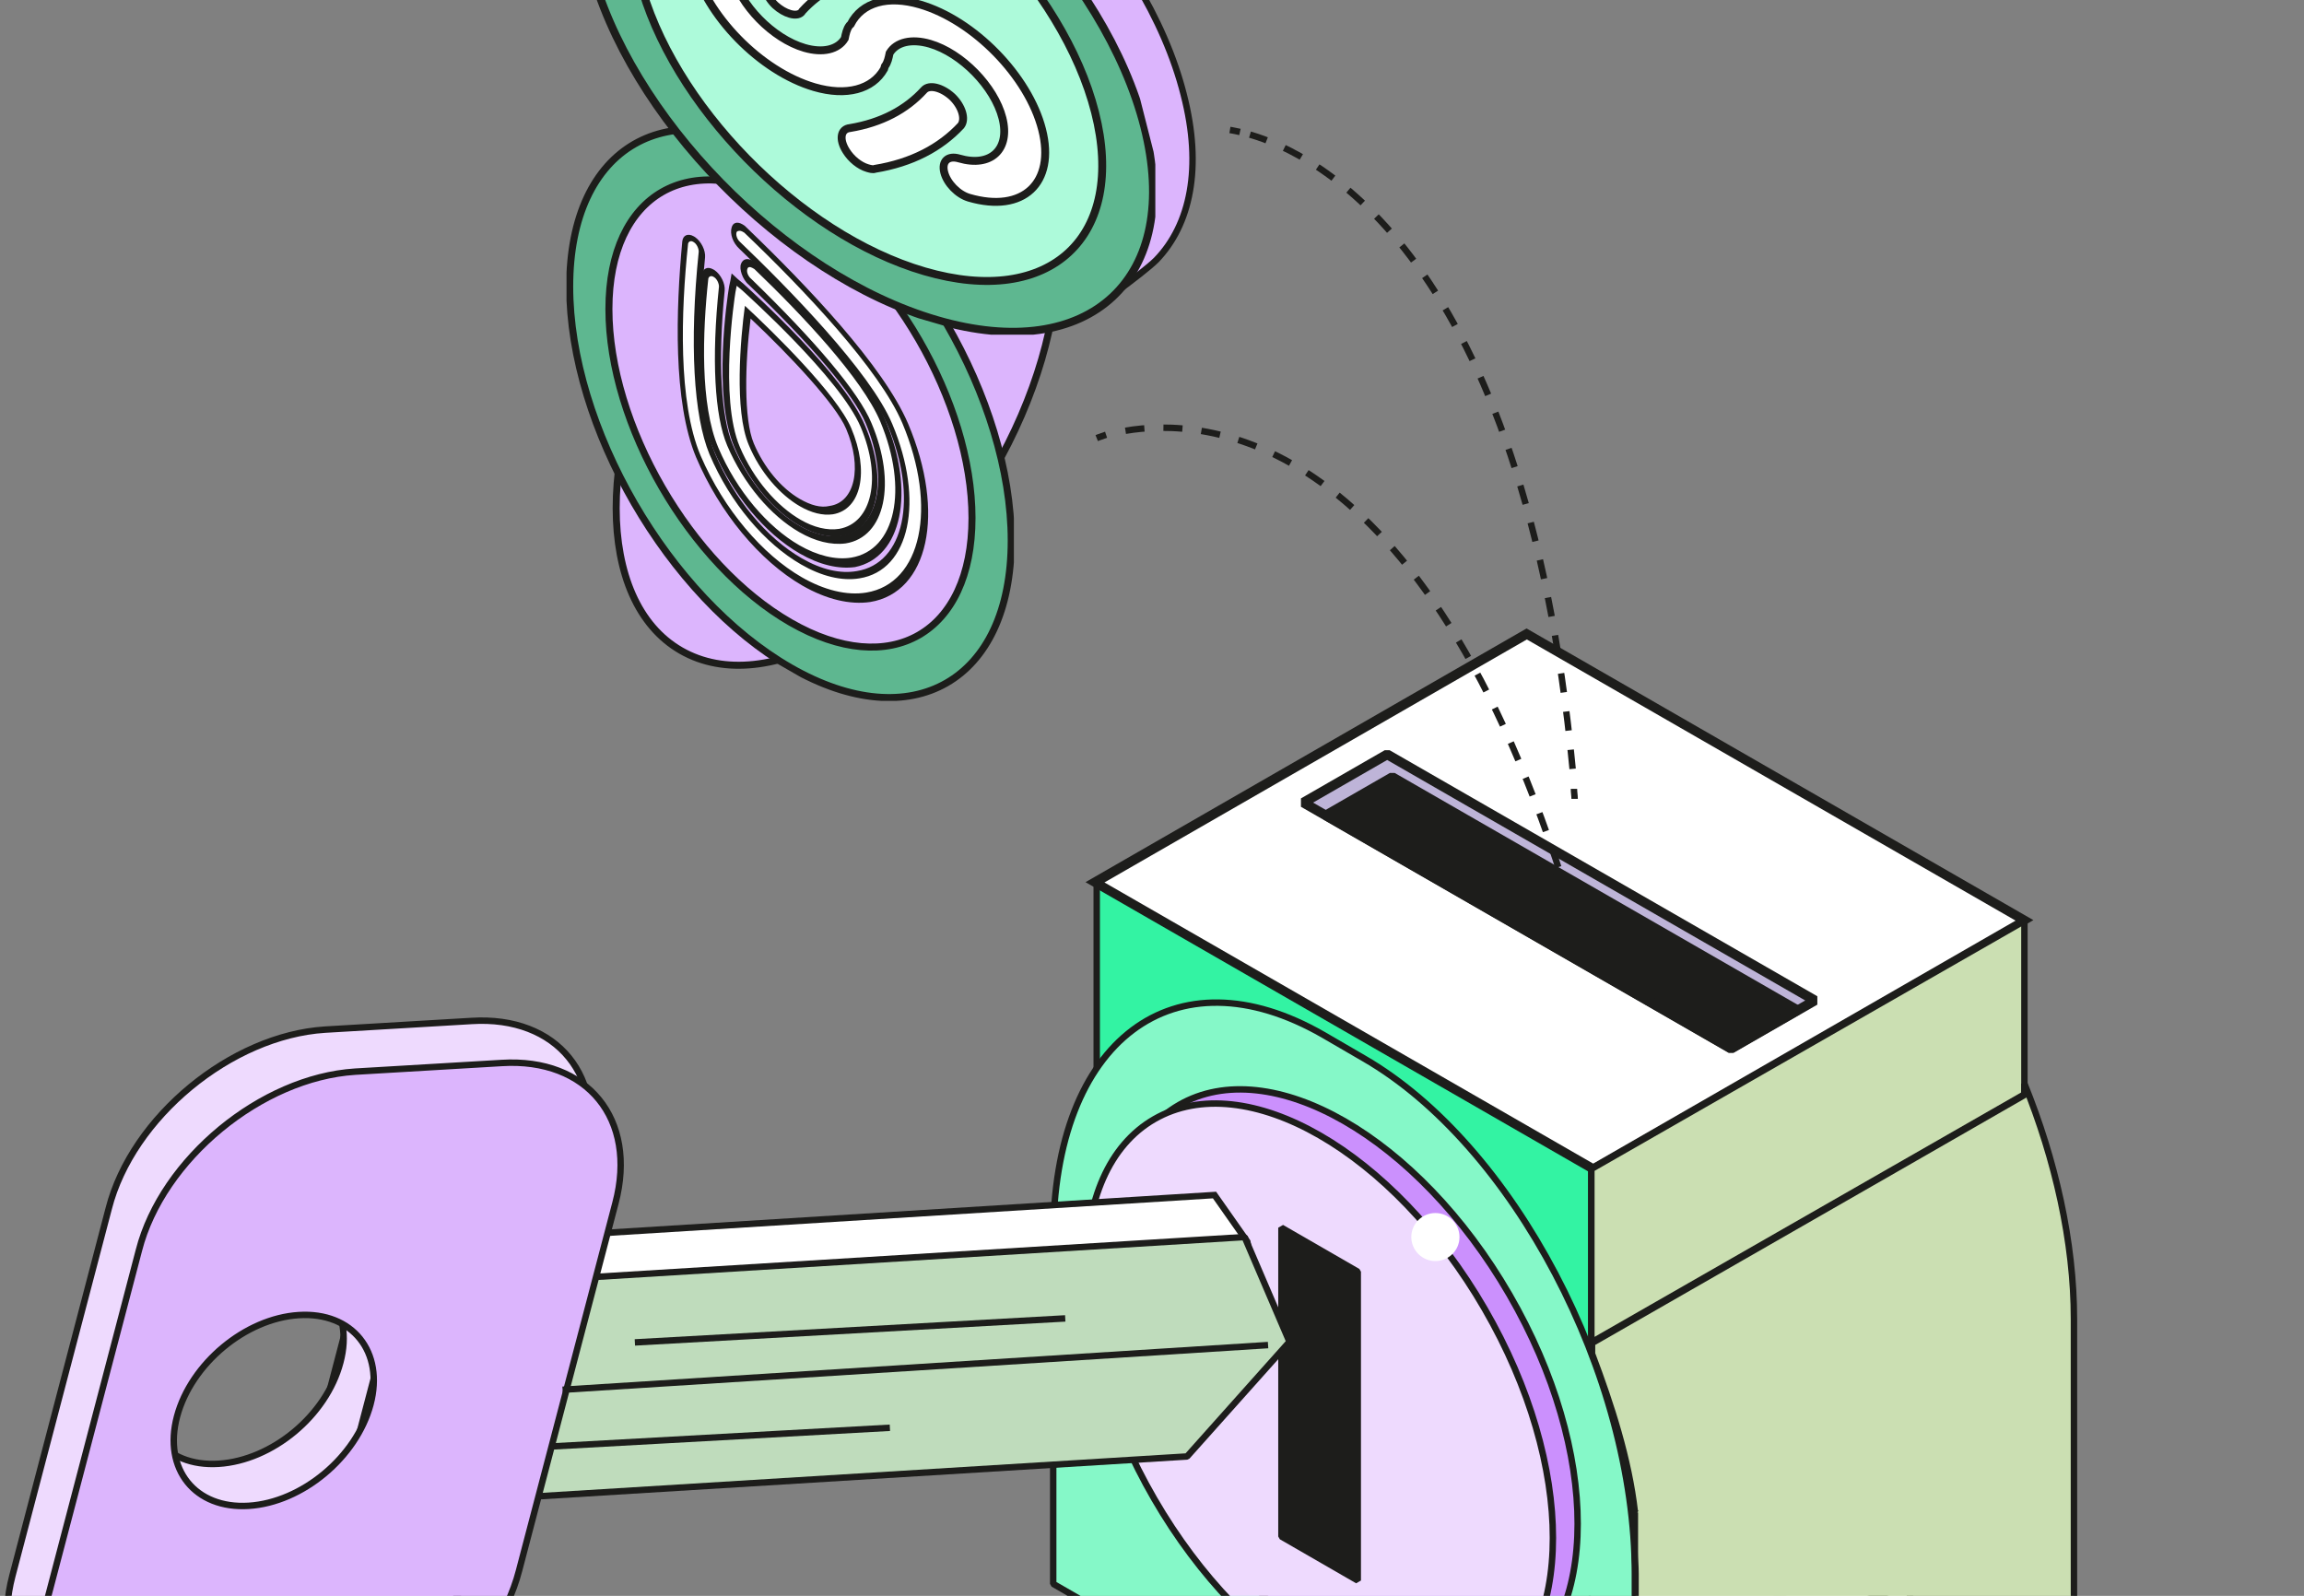
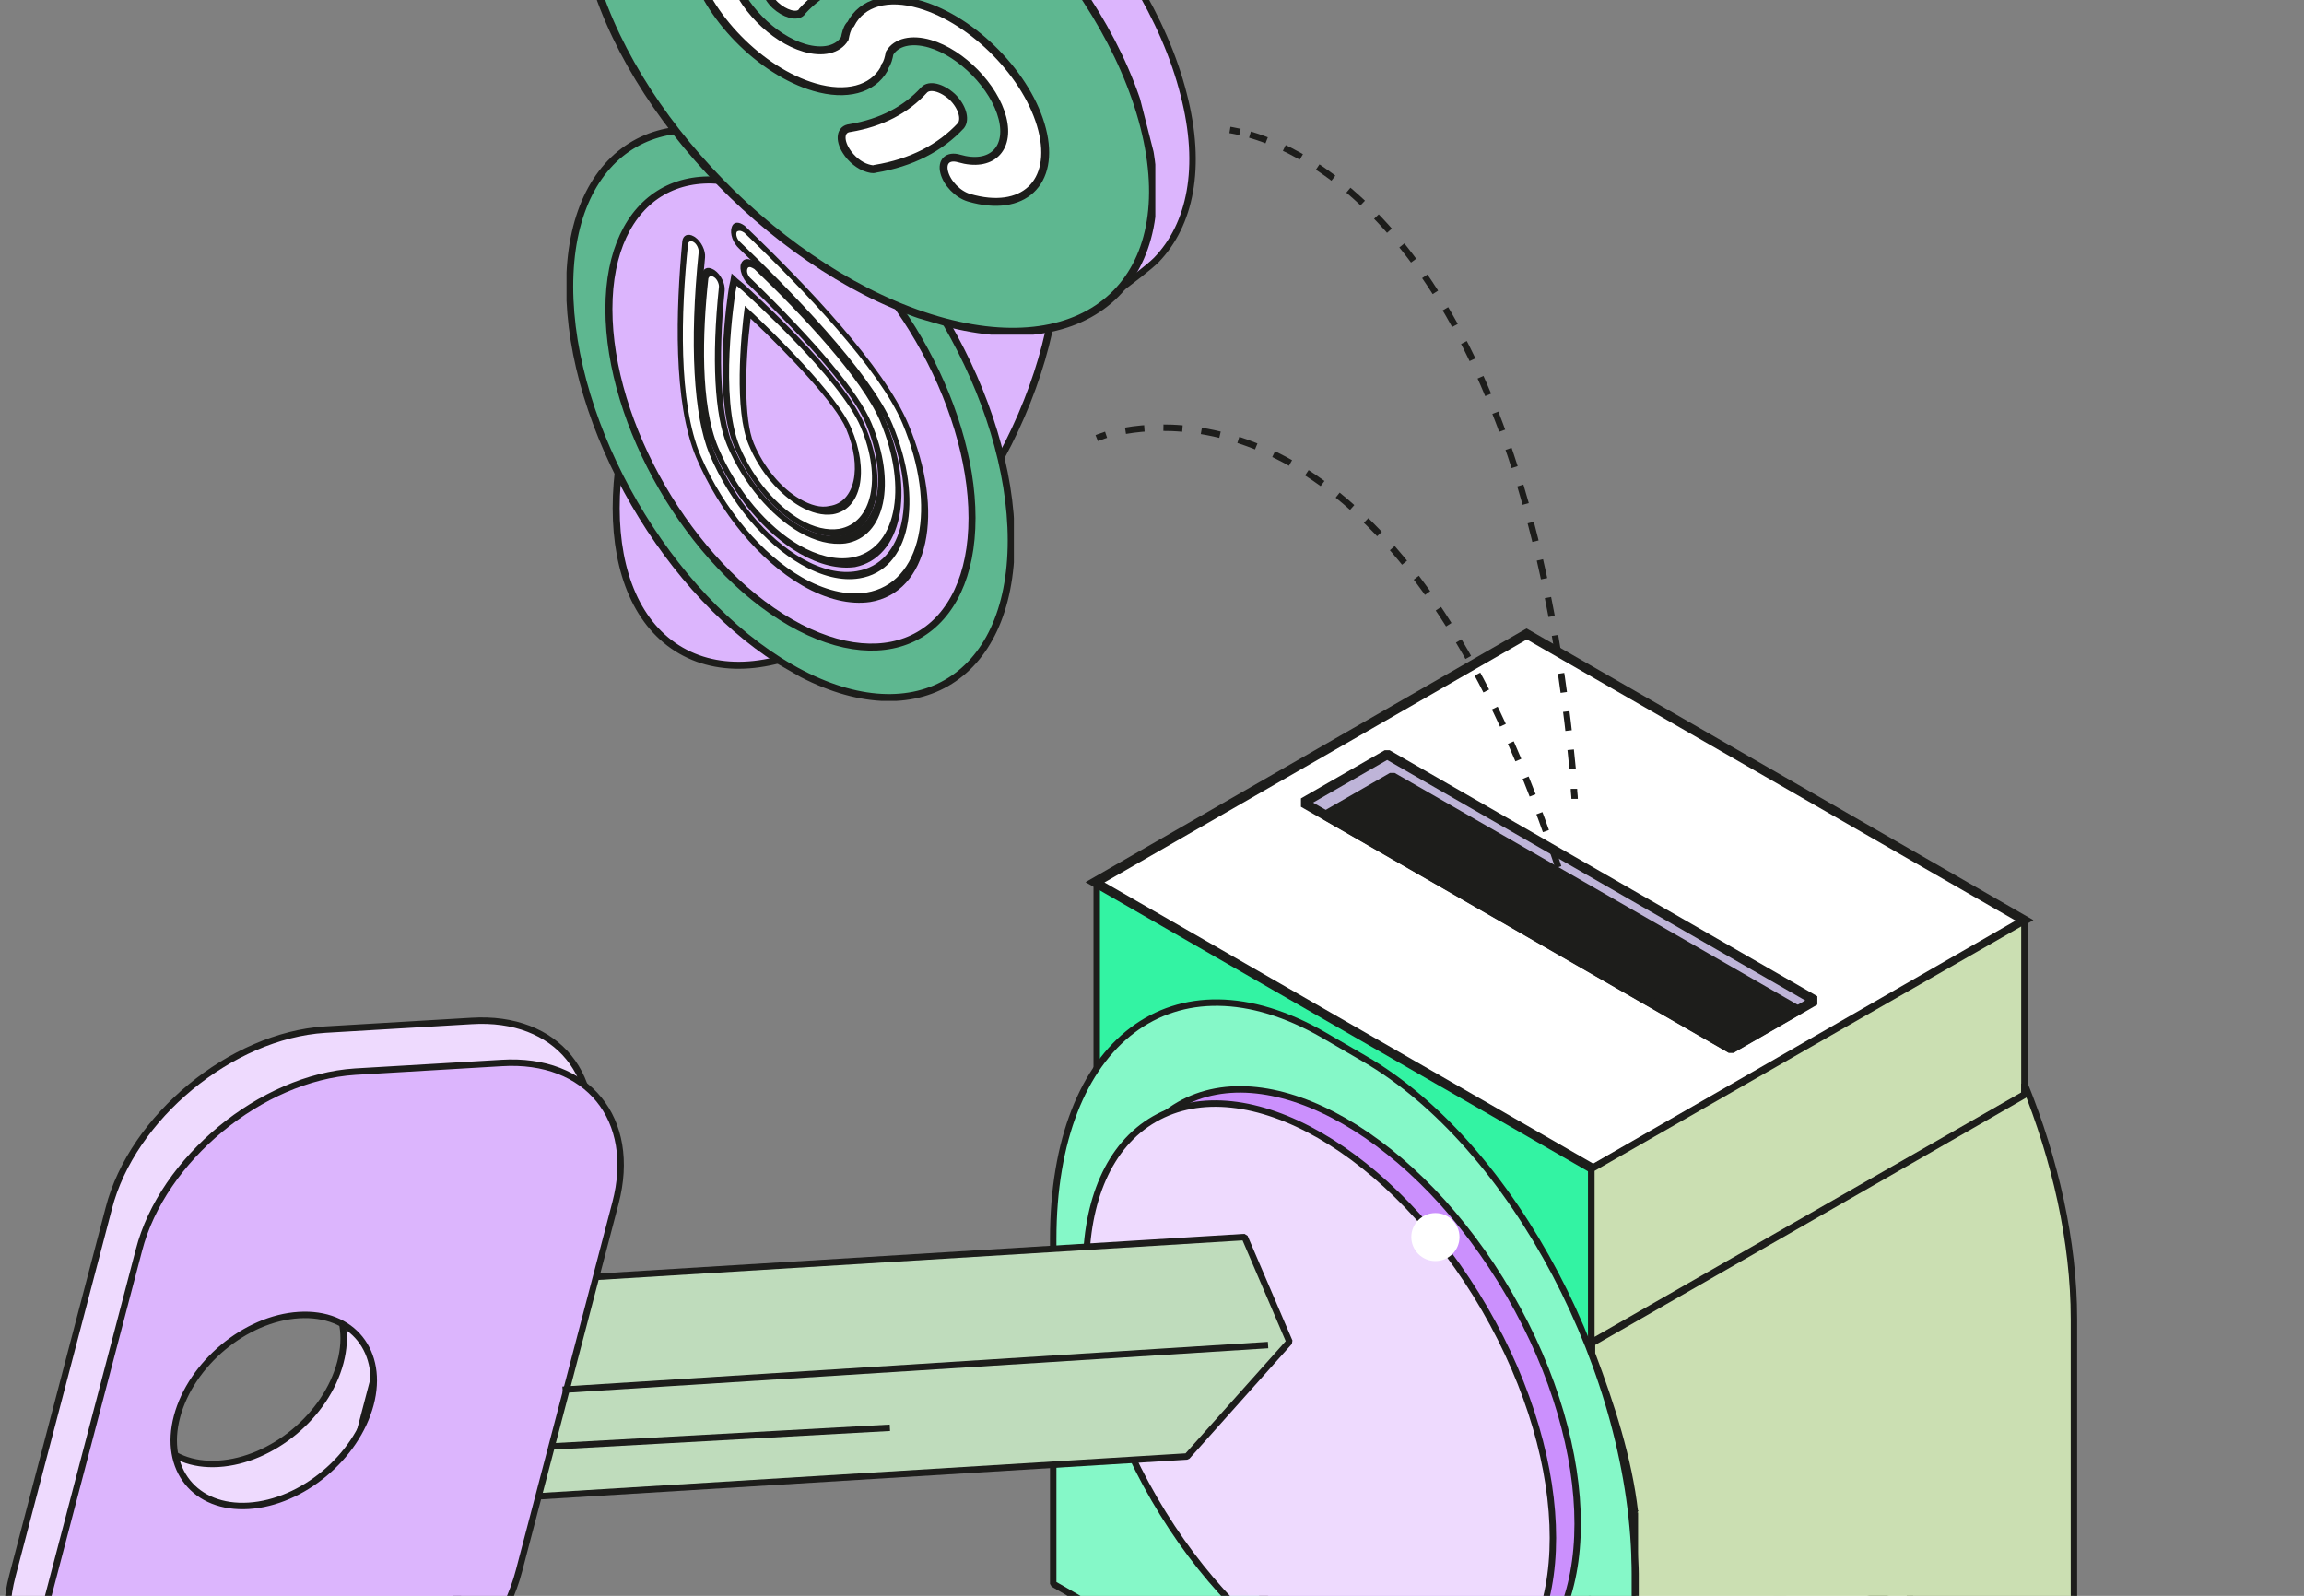
<svg xmlns="http://www.w3.org/2000/svg" width="358" height="248" viewBox="100 0 358 248" fill="none">
  <rect x="100" y="0" width="358" height="248" fill="#808080" stroke="none" />
  <path d="M380.133 124.873L373.893 121.245C350.7 107.876 331.771 122.074 331.771 152.959V222.191L396.773 259.605V139.071C391.677 133.164 386.061 128.293 380.133 124.873Z" fill="white" stroke="#1D1D1B" stroke-miterlimit="10" stroke-linejoin="bevel" />
  <path d="M353.924 298.16L422.254 258.88V258.466L353.924 234.836V298.16Z" fill="white" stroke="#1D1D1B" stroke-miterlimit="10" stroke-linejoin="bevel" />
  <path d="M347.268 247.584L270.409 203.33V137L347.268 181.254V247.584Z" fill="#33F3A3" stroke="#1D1D1B" stroke-miterlimit="10" stroke-linejoin="bevel" />
  <path d="M305.666 160.839L311.906 164.466C335.099 177.836 354.028 213.695 354.028 244.58V298.162L263.649 246.135V192.553C263.649 161.668 282.473 147.469 305.666 160.839Z" fill="#85F8C8" stroke="#1D1D1B" stroke-miterlimit="10" stroke-linejoin="bevel" />
  <path d="M334.498 260.2C348.675 252.043 348.689 225.621 334.53 201.183C320.371 176.746 297.401 163.547 283.224 171.704C269.048 179.86 269.033 206.283 283.192 230.721C297.351 255.158 320.321 268.356 334.498 260.2Z" fill="#CB90FD" stroke="#1D1D1B" stroke-miterlimit="10" stroke-linejoin="bevel" />
  <path d="M314.819 243.439L302.858 236.599V188.613L314.819 195.35V243.439Z" fill="#1D1D1B" stroke="#1D1D1B" stroke-miterlimit="10" stroke-linejoin="bevel" />
  <path d="M330.652 262.403C344.829 254.246 344.843 227.824 330.685 203.386C316.526 178.949 293.555 165.751 279.379 173.907C265.202 182.064 265.187 208.486 279.346 232.924C293.505 257.361 316.476 270.559 330.652 262.403Z" fill="#EEDAFE" stroke="#1D1D1B" stroke-miterlimit="10" stroke-linejoin="bevel" />
-   <path d="M310.97 245.615L299.114 238.774V190.789L310.97 197.629V245.615Z" fill="#1D1D1B" stroke="#1D1D1B" stroke-miterlimit="10" stroke-linejoin="bevel" />
-   <path d="M279.665 219.912L148.101 227.996L157.045 193.898L288.714 185.711L293.81 192.966L295.578 202.086L279.665 219.912Z" fill="white" stroke="#1D1D1B" stroke-miterlimit="10" />
  <path d="M175.974 237.53L190.95 180.424C194.383 167.365 186.582 157.83 173.27 158.66L150.493 160.007C135.933 160.94 120.54 173.584 116.9 187.782L101.923 244.888C98.491 257.947 106.292 267.482 119.604 266.652L142.381 265.305C156.837 264.476 172.23 251.728 175.974 237.53ZM133.957 227.477C125.636 227.995 120.644 221.776 122.828 213.589C125.012 205.401 133.437 198.354 141.757 197.836C150.077 197.317 155.069 203.536 152.885 211.723C150.701 220.014 142.277 226.958 133.957 227.477Z" fill="#EEDAFE" stroke="#1D1D1B" stroke-miterlimit="10" />
  <path d="M284.45 226.34L152.781 234.424L161.726 200.326L293.394 192.242L300.362 208.514L284.45 226.34Z" fill="#BFDCBC" stroke="#1D1D1B" stroke-miterlimit="10" stroke-linejoin="bevel" />
  <path d="M180.654 244.061L195.631 186.955C199.063 173.897 191.262 164.362 177.95 165.191L155.173 166.538C140.613 167.471 125.22 180.115 121.58 194.314L106.604 251.419C103.172 264.478 110.972 274.013 124.284 273.184L147.061 271.836C161.621 270.904 177.014 258.156 180.654 244.061ZM138.637 234.008C130.316 234.526 125.324 228.308 127.508 220.12C129.692 211.932 138.117 204.885 146.437 204.367C154.757 203.849 159.749 210.067 157.565 218.255C155.381 226.442 146.957 233.49 138.637 234.008Z" fill="#DCB5FD" stroke="#1D1D1B" stroke-miterlimit="10" />
  <path d="M297.034 209.027L187.414 215.971" stroke="#1D1D1B" stroke-miterlimit="10" />
-   <path d="M198.647 208.614L265.521 204.883" stroke="#1D1D1B" stroke-miterlimit="10" />
  <path d="M185.75 224.781L238.272 221.879" stroke="#1D1D1B" stroke-miterlimit="10" />
  <g clip-path="url(#clip0_7202_138167)">
    <path d="M414.696 143.065L347.553 181.695L270.102 137.134L337.245 98.504L414.696 143.065Z" fill="white" stroke="#1D1D1B" stroke-width="1.506" stroke-miterlimit="10" />
    <path d="M382.006 155.473L368.985 162.965L302.52 124.725L315.542 117.233L382.006 155.473Z" fill="#BEB4D8" stroke="#1D1D1B" stroke-width="1.506" stroke-miterlimit="10" stroke-linejoin="bevel" />
    <path d="M379.275 156.983L368.967 162.914L306.029 126.703L316.338 120.772L379.275 156.983Z" fill="#1D1D1B" stroke="#1D1D1B" stroke-width="1.506" stroke-miterlimit="10" stroke-linejoin="bevel" />
  </g>
  <path d="M414.558 169.23L347.476 207.888" stroke="#1D1D1B" stroke-miterlimit="10" stroke-linejoin="bevel" />
  <path d="M414.558 170.06L347.268 208.614V181.667L414.558 143.113V170.06Z" fill="#CBDFB2" stroke="#1D1D1B" stroke-miterlimit="10" stroke-linejoin="bevel" />
  <path d="M270.409 68.081C270.409 68.081 270.929 67.873 271.865 67.562" stroke="#1D1D1B" stroke-linejoin="bevel" />
  <path d="M274.881 66.939C287.05 64.866 321.267 66.421 343.836 140.109" stroke="#1D1D1B" stroke-linejoin="bevel" stroke-dasharray="2.96 2.96" />
-   <path d="M344.252 141.559C344.356 142.077 344.564 142.595 344.668 143.01" stroke="#1D1D1B" stroke-linejoin="bevel" />
  <g clip-path="url(#clip1_7202_138167)">
    <path d="M254.277 17.454C267.685 25.169 267.706 50.148 254.323 73.246C240.94 96.344 219.221 108.815 205.813 101.101C192.405 93.387 192.384 68.408 205.767 45.31C219.15 22.211 240.869 9.74 254.277 17.454Z" fill="#DCB5FD" stroke="#1D1D1B" stroke-width="1.091" stroke-miterlimit="10" />
    <g clip-path="url(#clip2_7202_138167)">
      <path d="M222.823 24.791C241.768 35.691 257.126 62.2 257.126 84C257.126 105.8 241.768 114.636 222.823 103.736C203.878 92.836 188.52 66.328 188.52 44.527C188.52 22.727 203.878 13.891 222.823 24.791Z" fill="#5EB790" stroke="#1D1D1B" stroke-width="1.091" stroke-miterlimit="10" />
      <path d="M222.823 31.802C238.403 40.765 251.032 62.565 251.032 80.492C251.032 98.42 238.403 105.686 222.823 96.722C207.243 87.759 194.614 65.959 194.614 48.032C194.614 30.104 207.243 22.838 222.823 31.802Z" fill="#DCB5FD" stroke="#1D1D1B" stroke-width="1.091" stroke-miterlimit="10" />
      <path d="M224.297 81.169C220.267 78.85 216.631 74.496 214.468 69.293C211.126 61.376 213.682 45.542 213.78 44.807L213.977 43.223L215.353 44.467C215.943 45.033 230.686 58.153 234.028 66.07C237.566 74.439 235.994 81.791 230.588 82.639C228.72 83.035 226.558 82.47 224.297 81.169ZM216.139 48.426C215.451 54.251 214.763 64.373 216.729 69.01C218.4 72.912 221.25 76.362 224.297 78.115C225.968 79.077 227.639 79.472 229.114 79.303C231.178 79.02 232.554 77.437 233.045 75.118C233.537 72.686 233.143 69.746 231.866 66.635C229.9 61.885 221.349 53.233 216.139 48.426Z" fill="white" />
      <path d="M214.468 44.41L215.353 45.145C215.943 45.71 230.49 58.717 233.733 66.352C237.075 74.269 235.502 81.281 230.391 82.186C228.524 82.469 226.46 81.96 224.396 80.772C220.759 78.68 217.122 74.551 214.96 69.462C211.716 61.827 214.173 46.05 214.272 45.428L214.468 44.41ZM224.297 78.68C226.067 79.698 227.836 80.15 229.408 79.924C233.831 79.189 235.109 73.251 232.259 66.521C229.998 61.262 220.267 51.705 215.746 47.52C215.058 52.553 214.075 63.75 216.336 69.123C218.105 73.42 221.25 76.927 224.297 78.68ZM213.682 42.487L213.485 43.618L213.289 44.523C212.994 46.276 210.733 61.488 214.075 69.405C216.336 74.778 220.169 79.358 224.297 81.733C226.656 83.091 228.819 83.543 230.785 83.317C236.387 82.356 238.058 74.721 234.421 66.182C231.178 58.208 217.122 45.597 215.55 44.127L214.665 43.392L213.682 42.487ZM224.297 77.549C221.349 75.852 218.695 72.629 217.122 68.896C215.55 65.164 215.746 56.455 216.631 49.499C222.823 55.324 229.9 62.902 231.473 66.634C234.028 72.629 232.849 78.058 228.917 78.623C227.541 78.962 225.968 78.51 224.297 77.549Z" fill="#1D1D1B" />
      <path d="M224.592 90.274C218.007 86.485 212.011 79.303 208.473 70.933C204.934 62.451 205.327 48.2 206.409 37.738C206.507 37.003 206.998 36.72 207.686 37.116L207.785 37.172C208.473 37.681 209.062 38.699 208.964 39.548C207.588 53.685 208.178 64.656 210.635 70.481C213.682 77.663 218.891 83.94 224.494 87.164C227.639 88.973 230.686 89.709 233.34 89.313C241.007 88.069 243.169 77.663 238.353 66.07C235.011 58.04 222.233 45.146 214.96 38.134C214.272 37.512 213.879 36.381 214.173 35.759C214.37 35.306 214.862 35.137 215.451 35.476C215.55 35.532 215.746 35.646 215.844 35.815C225.182 44.807 236.977 57.248 240.614 65.787C246.314 79.246 243.661 91.292 234.814 92.762C231.767 93.158 228.229 92.366 224.592 90.274Z" fill="white" />
      <path d="M215.353 35.985C215.451 36.041 215.549 36.098 215.648 36.154C224.887 44.977 236.682 57.418 240.22 65.787C245.725 78.907 243.169 90.67 234.618 92.084C231.571 92.593 228.032 91.688 224.592 89.709C218.498 86.202 212.502 79.246 208.866 70.82C205.327 62.451 205.819 48.37 206.9 38.021C206.9 37.568 207.293 37.342 207.686 37.568L207.785 37.625C208.276 37.908 208.571 38.643 208.571 39.095C207.096 53.403 207.785 64.656 210.242 70.594C213.485 78.229 218.891 84.506 224.494 87.729C227.639 89.539 230.784 90.331 233.537 89.878C241.4 88.634 243.66 77.833 238.648 65.9C235.207 57.7 222.331 44.637 214.96 37.568C214.567 37.229 214.272 36.494 214.468 36.041C214.665 35.815 215.058 35.815 215.353 35.985ZM215.353 34.854C214.567 34.401 213.879 34.571 213.682 35.363C213.387 36.324 213.879 37.738 214.861 38.643C227.148 50.462 235.502 60.358 237.96 66.183C242.678 77.38 240.515 87.56 233.143 88.747C230.588 89.2 227.639 88.521 224.592 86.768C219.088 83.601 214.075 77.55 211.126 70.538C208.767 64.882 208.178 53.798 209.554 40C209.652 38.925 208.964 37.512 207.981 36.833C207.883 36.777 207.883 36.777 207.785 36.72C206.9 36.211 206.114 36.55 206.015 37.512C205.032 48.03 204.541 62.451 208.178 71.103C211.814 79.642 218.007 87.164 224.69 91.009C228.425 93.158 232.062 94.006 235.207 93.554C244.25 92.084 247.002 79.755 241.105 65.844C237.272 56.852 225.378 44.355 215.943 35.306C215.746 35.08 215.549 34.967 215.353 34.854Z" fill="#1D1D1B" />
      <path d="M224.199 85.187C218.891 82.134 214.075 76.309 211.225 69.579C208.276 62.68 208.669 51.37 209.456 43C209.554 42.265 210.045 41.982 210.733 42.378L210.832 42.435C211.52 42.944 212.109 43.962 212.011 44.81C211.028 56.007 211.52 64.659 213.387 69.127C215.746 74.782 219.776 79.589 224.199 82.134C226.656 83.547 229.015 84.113 231.079 83.83C236.977 82.812 238.746 74.782 234.913 65.677C232.947 61.04 226.46 53.236 216.434 43.622C216.139 43.339 215.844 42.831 215.648 42.378C215.451 41.926 215.451 41.473 215.55 41.191C215.746 40.738 216.238 40.568 216.827 40.908C216.926 40.964 217.122 41.077 217.22 41.247C224.789 48.542 234.225 58.495 237.173 65.394C241.793 76.309 239.631 86.036 232.455 87.223C229.998 87.619 227.148 86.884 224.199 85.187Z" fill="white" />
      <path d="M216.926 41.642C217.024 41.698 217.122 41.755 217.22 41.811C224.592 48.88 233.93 58.777 236.78 65.506C241.203 76.081 239.139 85.525 232.259 86.656C229.802 87.052 226.951 86.317 224.199 84.734C219.285 81.906 214.468 76.308 211.618 69.578C208.768 62.848 209.161 51.651 210.045 43.451C210.045 42.999 210.438 42.773 210.832 42.999L210.93 43.056C211.421 43.338 211.716 44.073 211.716 44.526C210.537 55.723 211.028 64.602 212.994 69.239C215.55 75.233 219.776 80.153 224.199 82.698C226.656 84.112 229.114 84.734 231.374 84.451C237.567 83.49 239.336 75.007 235.404 65.733C233.438 60.982 226.755 53.065 216.729 43.338C216.238 42.942 215.943 42.207 216.139 41.755C216.238 41.472 216.532 41.416 216.926 41.642ZM216.926 40.511C216.139 40.058 215.451 40.228 215.156 40.963C214.96 41.416 215.058 42.038 215.255 42.603C215.451 43.169 215.844 43.847 216.336 44.243C226.067 53.574 232.652 61.322 234.52 65.789C238.156 74.441 236.485 82.189 230.785 83.207C228.819 83.546 226.558 83.037 224.199 81.68C219.973 79.248 216.139 74.555 213.879 69.182C212.011 64.828 211.52 56.062 212.601 45.148C212.699 44.073 212.011 42.66 211.028 41.981C210.93 41.925 210.93 41.925 210.832 41.868C209.947 41.359 209.161 41.698 209.062 42.773C207.883 55.101 208.473 64.149 210.832 69.804C213.78 76.817 218.793 82.868 224.297 86.034C227.344 87.787 230.293 88.466 232.849 88.127C240.122 86.656 242.284 76.477 237.567 65.28C235.208 59.625 228.426 51.425 217.515 40.85C217.319 40.737 217.122 40.624 216.926 40.511Z" fill="#1D1D1B" />
    </g>
  </g>
  <path d="M422.254 258.466V204.987C422.254 192.965 419.342 180.217 414.558 168.402V169.335V170.164L396.877 180.321L347.372 208.718V210.377C350.388 218.357 353.092 226.752 354.028 234.939C354.132 235.043 354.132 235.043 354.236 235.147L354.028 235.043V241.158C354.028 242.298 354.132 243.438 354.132 244.578V298.16L422.358 258.88V258.673V258.466H422.254Z" fill="#CBDFB2" stroke="#1D1D1B" stroke-miterlimit="10" stroke-linejoin="bevel" />
  <path d="M344.667 124.144C344.667 123.626 344.563 123.108 344.563 122.59" stroke="#1D1D1B" stroke-linejoin="bevel" />
  <path d="M344.356 119.484C336.763 39.473 304.314 23.824 294.226 20.922" stroke="#1D1D1B" stroke-linejoin="bevel" stroke-dasharray="2.99 2.99" />
  <path d="M292.666 20.506C291.73 20.299 291.106 20.195 291.106 20.195" stroke="#1D1D1B" stroke-linejoin="bevel" />
  <path d="M323.035 195.97C325.103 195.97 326.779 194.299 326.779 192.239C326.779 190.178 325.103 188.508 323.035 188.508C320.967 188.508 319.291 190.178 319.291 192.239C319.291 194.299 320.967 195.97 323.035 195.97Z" fill="white" />
  <path d="M283.93 14.705C286.842 26.002 284.97 34.915 279.665 40.407C277.481 42.584 268.849 48.699 268.849 48.699C268.849 48.699 259.489 47.041 251.688 44.76C227.976 37.816 203.847 13.15 197.815 -10.376C196.255 -16.491 193.135 -26.855 193.135 -26.855C193.135 -26.855 199.687 -33.799 202.183 -36.286C207.903 -42.194 217.679 -43.956 229.952 -40.432C253.873 -33.488 278.001 -8.822 283.93 14.705Z" fill="#DCB5FD" stroke="#1D1D1B" stroke-miterlimit="10" />
  <g clip-path="url(#clip3_7202_138167)">
    <g clip-path="url(#clip4_7202_138167)">
      <path d="M223.893 -35.491C247.671 -28.554 271.806 -3.852 277.799 19.683C283.793 43.218 269.375 56.673 245.597 49.736C221.819 42.799 197.685 18.097 191.691 -5.438C185.698 -28.973 200.115 -42.428 223.893 -35.491Z" fill="#5EB790" stroke="#1D1D1B" stroke-width="1.226" stroke-miterlimit="10" />
-       <path d="M225.821 -27.922C245.375 -22.217 265.222 -1.903 270.151 17.451C275.079 36.804 263.223 47.869 243.67 42.165C224.116 36.46 204.269 16.147 199.34 -3.207C194.411 -22.561 206.267 -33.626 225.821 -27.922Z" fill="#ADFADA" stroke="#1D1D1B" stroke-width="1.226" stroke-miterlimit="10" />
      <path d="M250.578 30.73C248.851 30.226 247.152 28.487 246.717 26.778C246.282 25.068 247.296 24.121 249.024 24.625C253.958 26.065 257.003 23.223 255.759 18.339C254.515 13.455 249.418 8.238 244.484 6.798C241.646 5.97 239.274 6.522 238.23 8.252C238.078 8.998 237.926 9.745 237.495 10.298L237.373 10.714C235.562 13.916 231.496 14.99 226.561 13.551C218.173 11.104 209.677 2.409 207.563 -5.894C205.448 -14.197 210.523 -18.933 218.912 -16.486C220.639 -15.982 222.338 -14.243 222.773 -12.534C223.209 -10.825 222.194 -9.877 220.467 -10.381C215.532 -11.821 212.487 -8.979 213.731 -4.095C214.975 0.789 220.072 6.006 225.007 7.446C227.844 8.273 230.216 7.722 231.26 5.992C231.412 5.245 231.565 4.499 231.995 3.946L232.18 3.774C233.929 0.328 237.994 -0.746 242.929 0.693C251.318 3.14 259.813 11.835 261.927 20.138C264.042 28.441 258.967 33.177 250.578 30.73Z" fill="white" stroke="#1D1D1B" stroke-width="1.226" stroke-miterlimit="10" />
      <path d="M222.745 2.152C222.004 1.936 221.202 1.476 220.461 0.807C218.947 -0.651 218.327 -2.641 219.095 -3.66C222.2 -7.162 226.633 -9.486 232.301 -10.545C233.719 -10.81 235.756 -9.538 236.777 -7.77C237.921 -5.967 237.647 -4.351 236.199 -4.209C231.27 -3.386 227.452 -1.335 224.685 1.701C224.378 2.289 223.608 2.404 222.745 2.152Z" fill="white" stroke="#1D1D1B" stroke-width="1.226" stroke-miterlimit="10" />
      <path d="M234.788 26.123C233.554 25.763 232.257 24.706 231.484 23.463C230.34 21.66 230.613 20.045 232.062 19.902C236.991 19.079 240.808 17.028 243.575 13.992C244.375 13.095 246.317 13.549 247.954 15.044C249.468 16.503 250.089 18.492 249.32 19.511C246.092 22.978 241.659 25.302 235.959 26.238C235.651 26.375 235.158 26.231 234.788 26.123Z" fill="white" stroke="#1D1D1B" stroke-width="1.226" stroke-miterlimit="10" />
    </g>
  </g>
  <defs>
    <clipPath id="clip0_7202_138167">
      <rect width="90.92" height="79.027" fill="white" transform="matrix(0.867 0.499 0.867 -0.499 268.61 137.055)" />
    </clipPath>
    <clipPath id="clip1_7202_138167">
      <rect width="76.839" height="94.327" fill="white" transform="matrix(1 0 0 -1 187.951 108.918)" />
    </clipPath>
    <clipPath id="clip2_7202_138167">
      <rect width="80.174" height="79.963" fill="white" transform="matrix(0.867 0.499 0 -1 188.028 84.281)" />
    </clipPath>
    <clipPath id="clip3_7202_138167">
      <rect width="89.632" height="89.68" fill="white" transform="matrix(1 0 0 -1 189.884 52.008)" />
    </clipPath>
    <clipPath id="clip4_7202_138167">
      <rect width="90.854" height="89.081" fill="white" transform="matrix(0.96 0.28 -0.247 -0.969 202.082 37.605)" />
    </clipPath>
  </defs>
</svg>